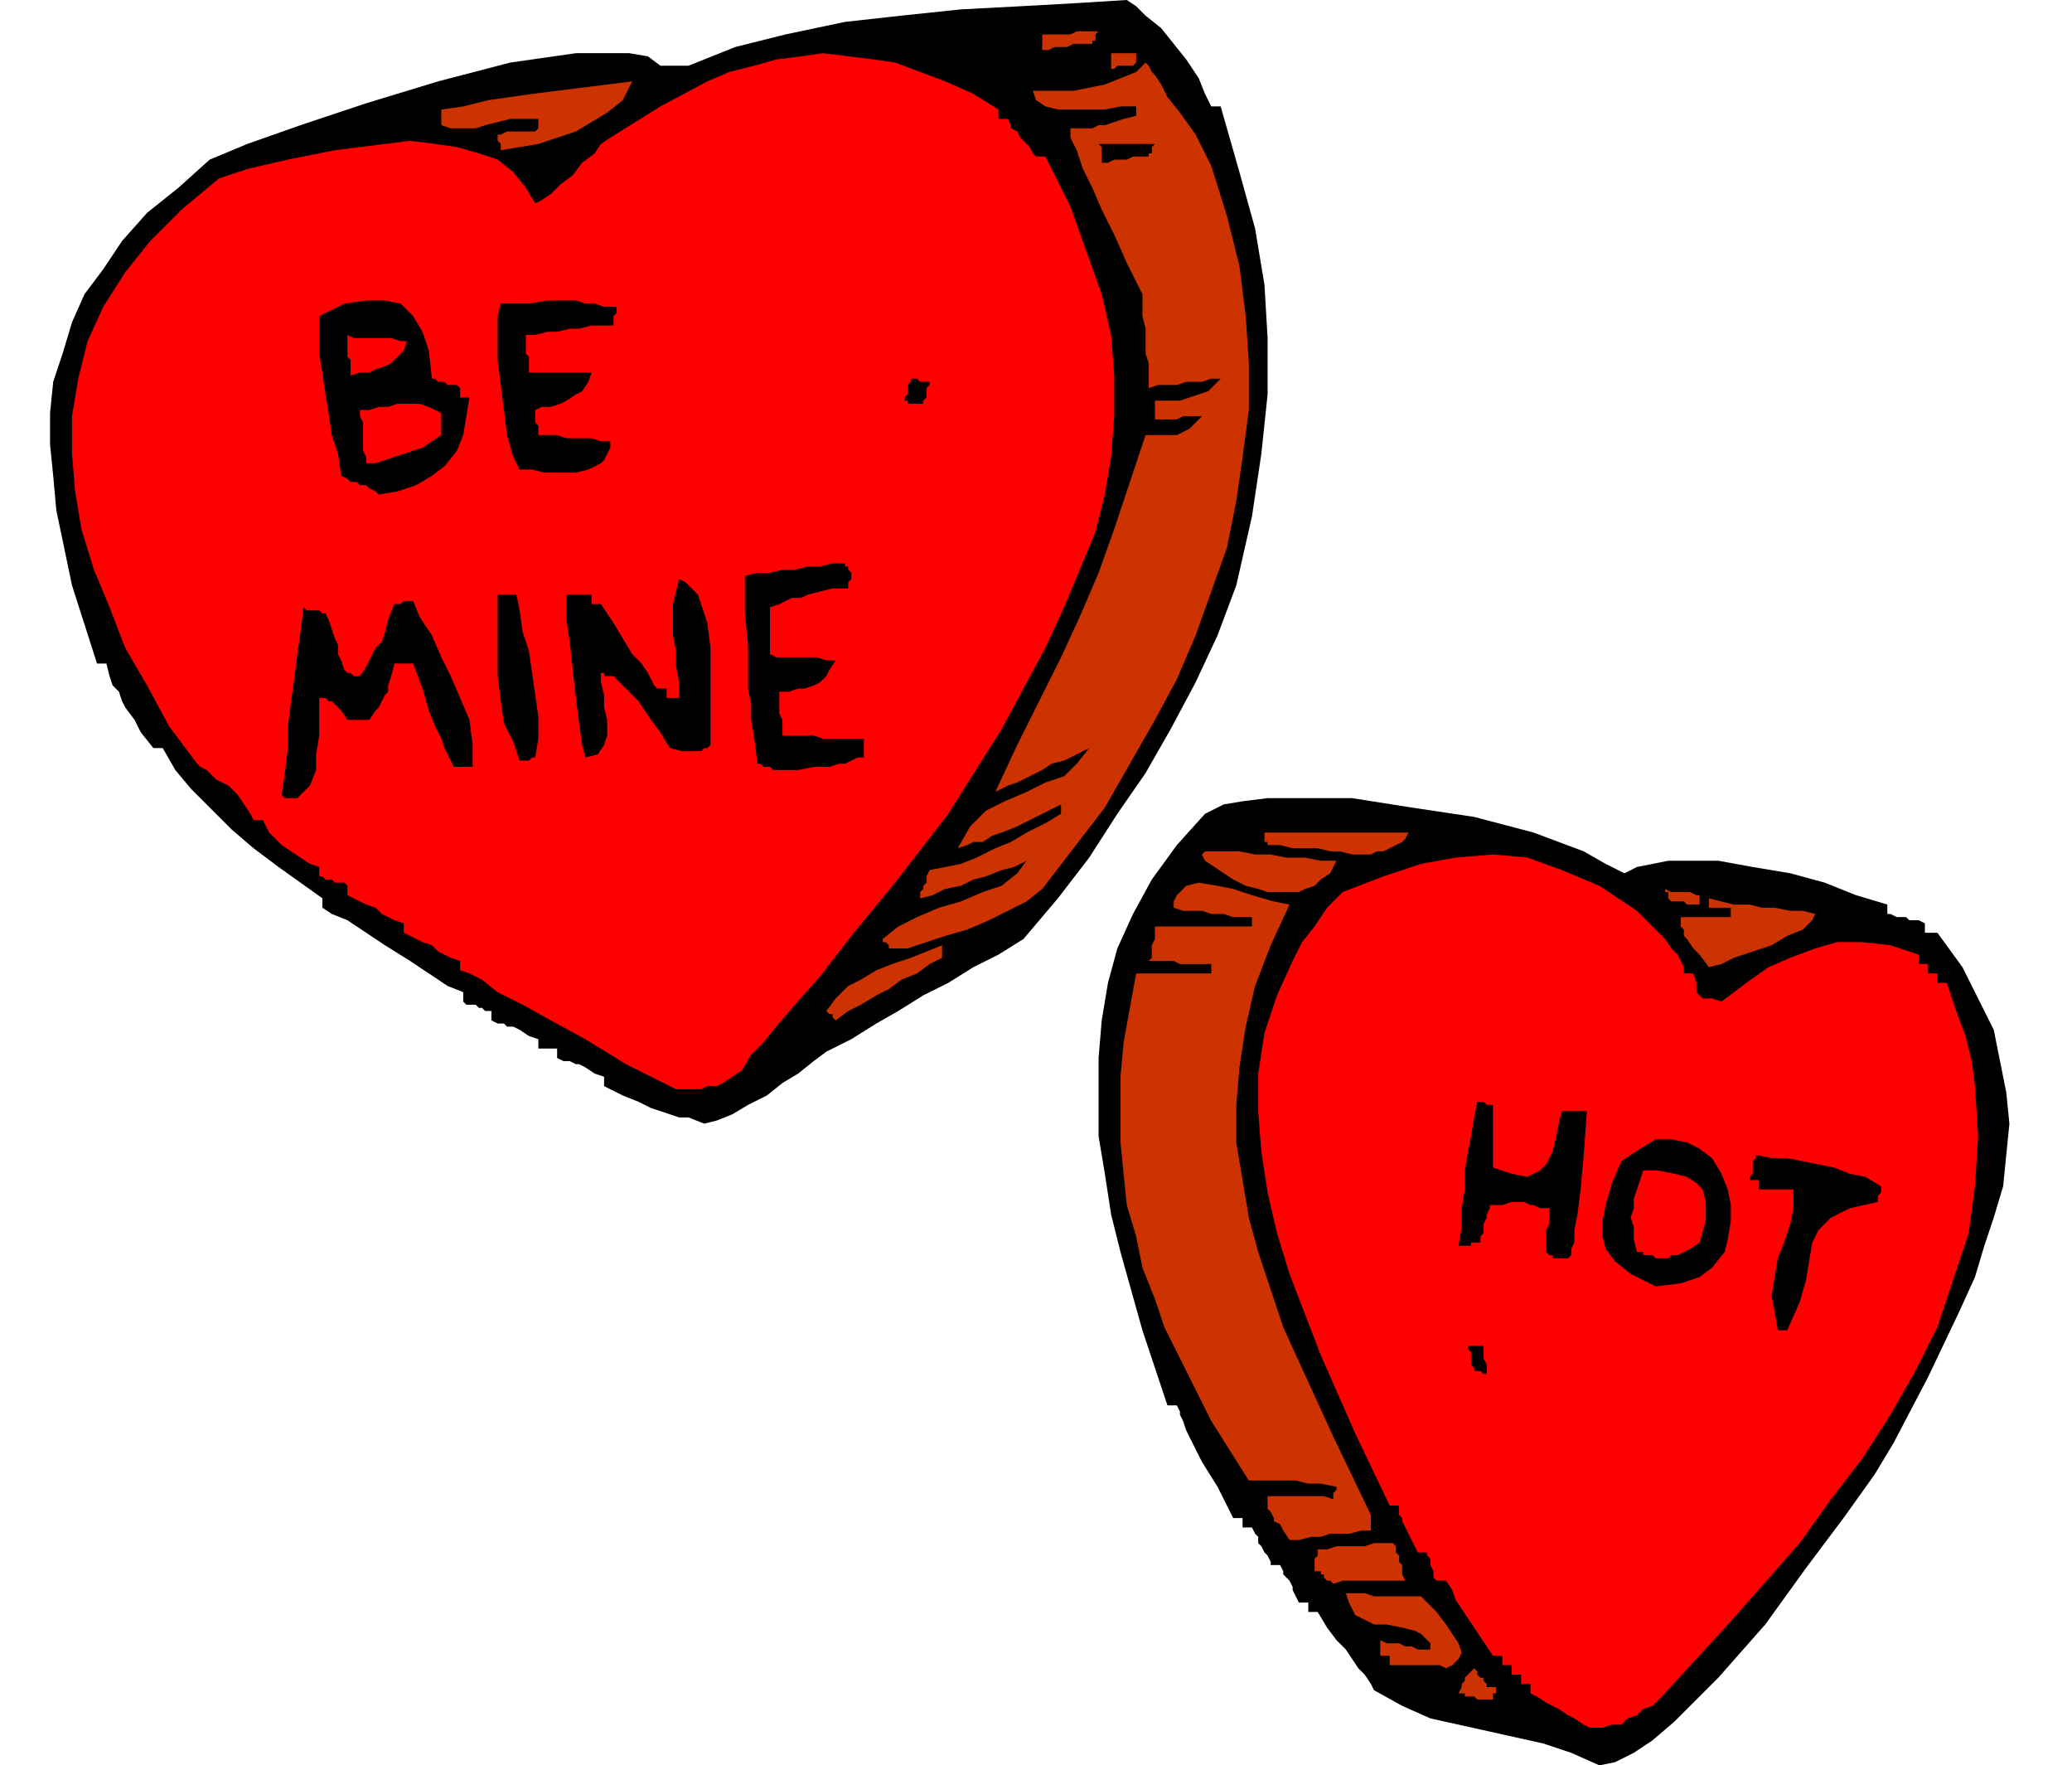
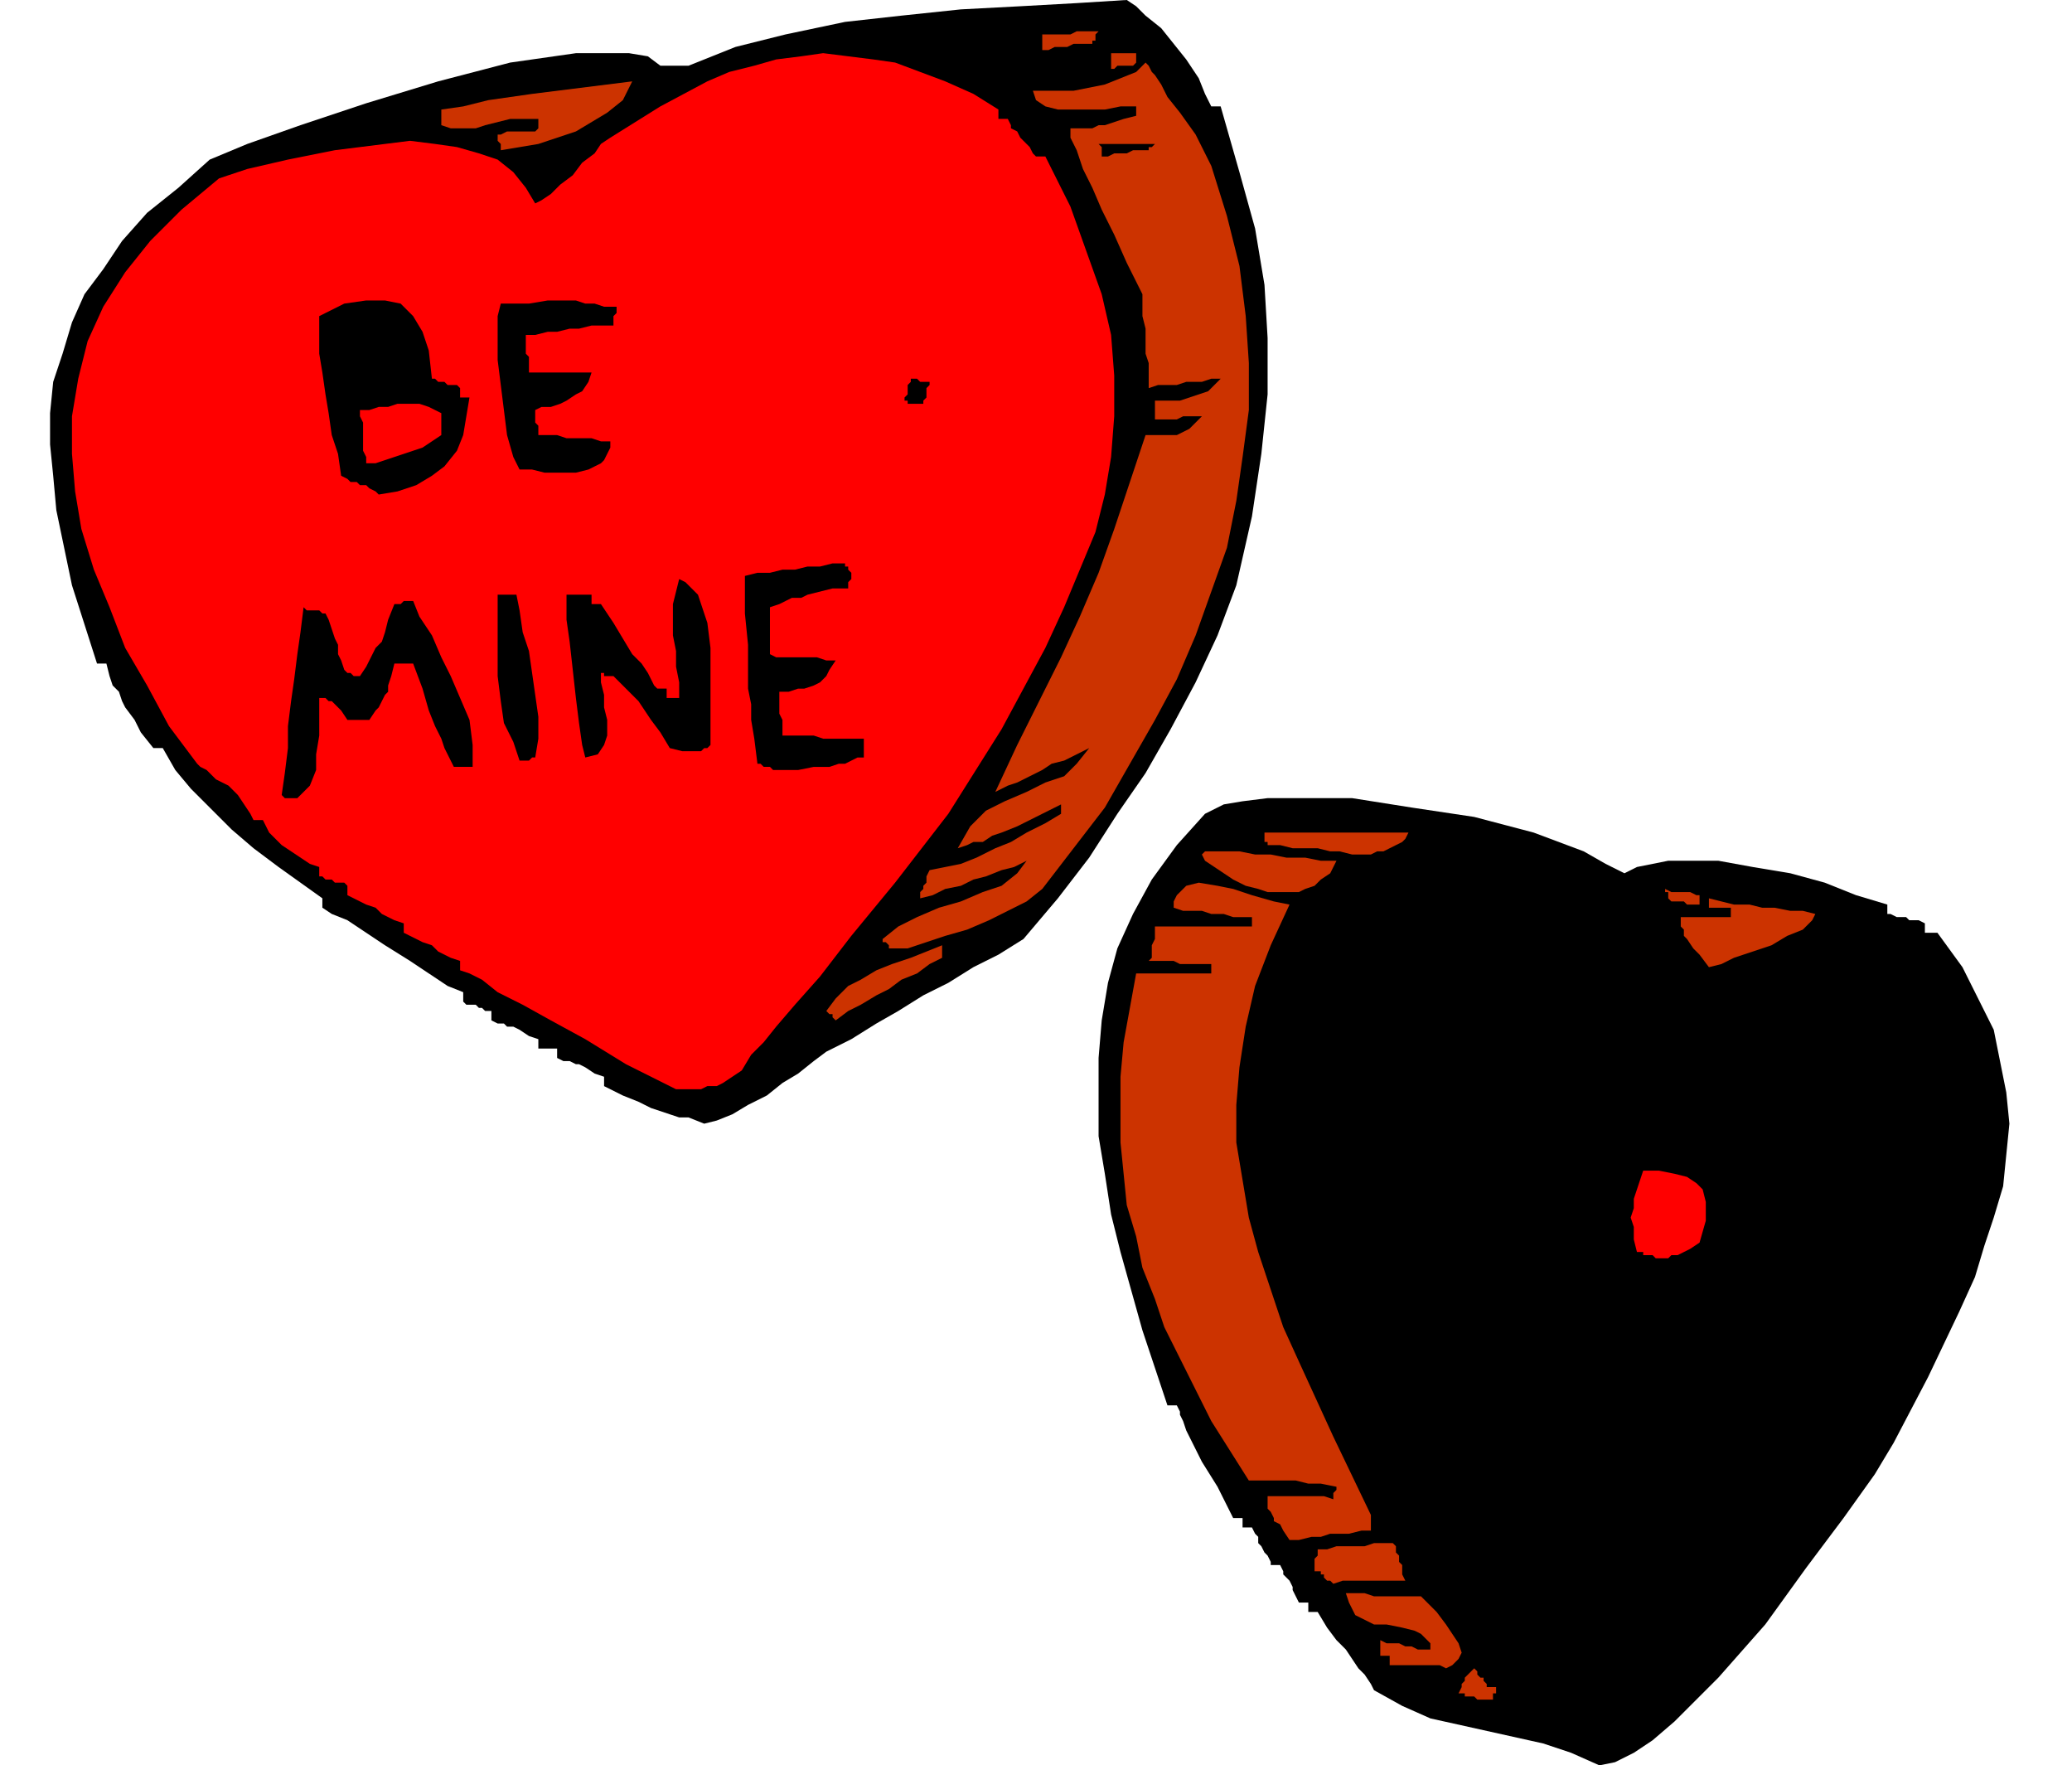
<svg xmlns="http://www.w3.org/2000/svg" fill-rule="evenodd" height="1.879in" preserveAspectRatio="none" stroke-linecap="round" viewBox="0 0 662 564" width="2.206in">
  <style>.brush1{fill:#000}.pen1{stroke:none}.brush2{fill:red}.brush3{fill:#c30}</style>
  <path class="pen1 brush1" d="m511 564-9-4-9-3-9-2-9-2-9-2-9-2-9-4-9-5-1-2-2-3-2-2-2-3-2-3-3-3-3-4-3-5h-3v-3h-3l-1-2-1-2v-1l-1-2-1-1-1-1v-1l-1-2h-3v-1l-1-2-1-1-1-2-1-1v-2l-1-1-1-2h-3v-3h-3l-5-10-5-8-3-6-2-4-1-3-1-2v-1l-1-2h-3l-8-24-7-25-3-12-2-13-2-12v-25l1-12 2-12 3-11 5-11 6-11 8-11 9-10 6-3 6-1 8-1h27l19 3 20 3 19 5 8 3 8 3 7 4 6 3 4-2 5-1 5-1h16l11 2 12 2 11 3 10 4 10 3v3h1l2 1h3l1 1h3l2 1v3h4l8 11 5 10 5 10 2 10 2 10 1 10-1 10-1 10-3 10-3 9-3 10-5 11-10 21-11 21-6 10-10 14-12 16-13 18-15 17-14 14-7 6-6 4-6 3-5 1z" />
-   <path class="pen1 brush2" d="m508 552-2-1-3-2-2-1-3-2-2-1-2-1-3-2-2-1v-3h-3v-3h-3v-3h-3v-3h-3l-2-3-2-3-2-3-2-3-2-3-2-3-1-3-2-3h-3l-1-1v-2l-1-2v-2l-1-1v-1h-3l-2-4-1-2-1-2-1-2v-1l-1-1v-3h-3l-11-23-11-25-5-13-5-13-4-13-3-13-2-13-1-13v-12l2-13 4-12 5-11 3-6 4-5 4-6 5-5 13-5 12-4 11-2 12-1 11 1 11 4 12 5 12 8 5 5 4 4 2 3 2 2 1 2 1 2v2h3l1 3v3l1 1 1 1h3l3 1 8-6 7-5 7-3 8-3 7-2h8l9 1 9 3v3h3v3h3v3h3l3 9 3 8 2 8 1 8 1 16-1 16-2 15-5 15-5 15-7 14-8 14-9 14-10 13-10 14-22 25-22 24-3 3-3 1-2 2-3 1-2 2h-3l-3 1h-4z" />
  <path class="pen1 brush3" d="m472 543-1-1h-3v-1h-2l1-2v-1l1-1v-1l1-1 1-1 1-1 1 1v1l1 1h1v1l1 1v1h3v2h-1v2h-5zm-10-10-2-1h-16v-3h-3v-5l2 1h4l2 1h2l2 1h4v-2l-2-2-1-1-2-1-4-1-5-1h-4l-4-2-2-1-1-2-1-2-1-3h6l3 1h15l2 2 3 3 3 4 2 3 2 3 1 3-1 2-1 1-1 1-2 1zm-36-27-1-1h-1l-1-1v-1h-1v-1h-2v-4l1-1v-2h3l3-1h9l3-1h6l1 1v2l1 1v2l1 1v3l1 2h-20l-3 1zm-14-14-2-3-1-2-2-1v-1l-1-2-1-1v-4h18l3 1v-2l1-1v-1l-5-1h-4l-4-1h-15l-12-19-10-20-5-10-3-9-4-10-2-10-3-10-1-10-1-10v-21l1-11 2-11 2-11h24v-3h-10l-2-1h-8l1-1v-4l1-2v-4h31v-3h-6l-3-1h-4l-3-1h-6l-3-1v-2l1-2 2-2 1-1 4-1 6 1 5 1 6 2 7 2 5 1-6 13-5 13-3 13-2 13-1 12v12l2 12 2 12 3 11 4 12 4 12 5 11 11 24 12 25v5h-3l-4 1h-6l-3 1h-3l-4 1h-3z" />
  <path class="pen1 brush1" d="M471 438v-1l-1-1v-4l-1-1v-1h5v4l1 2v3h-1l-1-1h-2zm97-13-1-6-1-5 1-6 1-6 2-5 2-6 1-5v-6h-11v-3h-3v-1l1-1v-4l1-1v-1l5 1h5l5 1 5 1 5 1 5 2 5 1 5 3v2l-1 1v2l-9 2-6 3-4 4-2 4-1 6-1 6-2 7-4 9h-3zm-39-14-8-4-5-4-3-4-1-4v-5l1-5 2-7 3-7 6-4 5-3h5l5 1 4 2 4 3 3 5 2 5 1 5v5l-1 6-1 4-4 5-4 3-6 2-8 1zm-33-9v-1h-1l-1-1v-7l1-2v-5h-3l-2-1h-1l-2-1h-4l-3 1h-4v1l-1 2v1l-1 2v3l-1 1v2h-3v1h-4l1-6v-6l1-6v-6l1-6 1-5 1-6 1-5h2l1 1h2v20l6 2 5 1 4-2 2-2 2-4 1-4 1-5 1-4h8l-1 14-1 11-1 8-1 5v4l-1 2v2l-1 1h-5z" />
  <path class="pen1 brush2" d="m529 402-1-1h-3v-1h-2l-1-4v-4l-1-3 1-3v-3l1-3 1-3 1-3h5l5 1 4 1 3 2 2 2 1 4v6l-2 7-3 2-2 1-2 1h-2l-1 1h-4z" />
  <path class="pen1 brush1" d="m225 359-5-2h-3l-3-1-3-1-3-1-4-2-5-2-6-3v-3l-3-1-3-2-2-1h-1l-2-1h-2l-2-1v-3h-6v-3l-3-1-3-2-2-1h-2l-1-1h-2l-2-1v-3h-2l-1-1h-1l-1-1h-3l-1-1v-3l-5-2-6-4-6-4-8-5-6-4-6-4-5-2-3-2v-3l-7-5-7-5-8-6-7-6-7-7-6-6-5-6-4-7h-3l-4-5-2-4-3-4-1-2-1-3-2-2-1-3-1-4h-3l-8-25-5-24-1-11-1-10v-10l1-10 3-9 3-10 4-9 6-8 6-9 8-9 10-8 10-9 12-5 17-6 21-7 23-7 23-6 21-3h17l6 1 4 3h9l15-6 16-4 19-4 18-2 19-2 19-1 18-1 16-1 3 2 3 3 5 4 4 5 4 5 4 6 2 5 2 4h3l6 21 5 18 3 18 1 17v18l-2 19-3 20-5 22-6 16-7 15-8 15-8 14-9 13-9 14-10 13-11 13-8 5-8 4-8 5-8 4-8 5-7 4-8 5-8 4-4 3-5 4-5 3-5 4-6 3-5 3-5 2-4 1z" />
  <path class="pen1 brush2" d="m216 348-16-8-13-8-11-6-9-5-8-4-5-4-4-2-3-1v-3l-3-1-2-1-2-1-2-2-3-1-2-1-2-1-2-1v-3l-3-1-2-1-2-1-2-2-3-1-2-1-2-1-2-1v-3l-1-1h-3l-1-1h-2l-1-1h-1v-3l-3-1-3-2-3-2-3-2-2-2-2-2-1-2-1-2h-3l-1-2-2-3-2-3-3-3-4-2-3-3-2-1-1-1-9-12-7-13-7-12-5-13-5-12-4-13-2-12-1-12v-12l2-12 3-12 5-11 7-11 8-10 10-10 12-10 9-3 13-3 15-3 16-2 8-1 8 1 7 1 7 2 6 2 5 4 4 5 3 5 2-1 3-2 3-3 4-3 3-4 4-3 2-3 3-2 16-10 15-8 7-3 8-2 7-2 8-1 7-1 8 1 8 1 7 1 8 3 8 3 9 4 8 5v3h3l1 2v1l2 1 1 2 2 2 1 1 1 2 1 1h3l8 16 5 14 5 14 3 13 1 13v13l-1 13-2 12-3 12-5 12-5 12-6 13-14 26-17 27-17 22-14 17-10 13-8 9-6 7-4 5-4 4-3 5-3 2-3 2-2 1h-3l-2 1h-8z" />
  <path class="pen1 brush3" d="m267 326-1-1v-1h-1l-1-1 3-4 4-4 4-2 5-3 5-2 6-2 5-2 5-2v4l-4 2-4 3-5 2-4 3-4 2-5 3-4 2-4 3zm279-17-3-4-2-2-2-3-1-1v-2l-1-1v-3h16v-3h-7v-3l4 1 4 1h5l4 1h4l5 1h4l4 1-1 2-3 3-5 2-5 3-6 2-6 2-4 2-4 1zm-261-6h-1v-1l-1-1h-1v-1l5-4 6-3 7-3 7-2 7-3 6-2 5-4 3-4-4 2-4 1-5 2-4 1-4 2-5 1-4 2-4 1v-2l1-1v-1l1-1v-2l1-2 5-1 5-1 5-2 6-3 5-2 5-3 6-3 5-3v-3l-8 4-6 3-5 2-3 1-3 2h-3l-2 1-3 1 4-7 5-5 6-3 7-3 6-3 6-2 4-4 4-5-4 2-4 2-4 1-3 2-4 2-4 2-3 1-4 2 7-15 7-14 7-14 6-13 6-14 5-14 5-15 5-15h10l2-1 2-1 2-2 2-2h-6l-2 1h-7v-6h8l3-1 3-1 3-1 2-2 2-2h-3l-3 1h-5l-3 1h-6l-3 1v-8l-1-3v-8l-1-4v-7l-5-10-4-9-4-8-3-7-3-6-2-6-2-4v-3h7l2-1h2l3-1 3-1 4-1v-3h-5l-5 1h-15l-4-1-3-2-1-3h13l5-1 5-1 5-2 5-2 3-3 1 1 1 2 1 1 2 3 2 4 4 5 5 7 5 10 5 16 4 16 2 16 1 15v15l-2 15-2 14-3 15-5 14-5 14-6 14-7 13-8 14-8 14-10 13-10 13-5 4-6 3-6 3-7 3-7 2-6 2-6 2h-5z" />
  <path class="pen1 brush3" d="m534 288-1-1v-2h-1v-1l2 1h6l2 1h1v3h-4l-1-1h-4zm-129-3-3-1-4-1-4-2-3-2-3-2-3-2-1-2 1-1h11l5 1h5l5 1h6l5 1h5l-2 4-3 2-2 2-3 1-2 1h-10zm31-12h-4l-4-1h-3l-4-1h-8l-4-1h-4v-1h-1v-3h46l-1 2-1 1-2 1-2 1-2 1h-2l-2 1h-2z" />
  <path class="pen1 brush1" d="M93 255h-2l-1-1 1-7 1-8v-7l1-8 1-7 1-8 1-7 1-8 1 1h4l1 1h1l1 2 1 3 1 3 1 2v3l1 2 1 3 1 1h1l1 1h2l2-3 1-2 1-2 1-2 2-2 1-3 1-4 2-5h2l1-1h3l2 5 4 6 3 7 3 6 3 7 3 7 1 8v7h-6l-1-2-1-2-1-2-1-3-2-4-2-5-2-7-3-8h-6l-1 4-1 3v2l-1 1-1 2-1 2-1 1-2 3h-7l-2-3-1-1-1-1-1-1h-1l-1-1h-2v12l-1 6v5l-2 5-1 1-2 2-1 1h-2zm154-9-1-1h-2l-1-1h-1l-1-8-1-6v-5l-1-5v-14l-1-10v-12l4-1h4l4-1h4l4-1h4l4-1h4v1h1v1l1 1v2l-1 1v2h-5l-4 1-4 1-2 1h-3l-2 1-2 1-3 1v15l2 1h13l3 1h3l-2 3-1 2-2 2-2 1-3 1h-2l-3 1h-3v7l1 2v5h10l3 1h13v6h-2l-2 1-2 1h-2l-3 1h-5l-5 1h-8zm-81-3-2-6-3-6-1-7-1-8v-26h6l1 5 1 7 2 6 1 7 1 7 1 7v7l-1 6h-1l-1 1h-3zm21-1-1-4-1-7-1-8-1-9-1-9-1-7v-8h8v3h3l4 6 3 5 3 5 3 3 2 3 1 2 1 2 1 1h3v3h4v-5l-1-5v-5l-1-5v-10l1-4 1-4 2 1 2 2 2 2 1 3 2 6 1 8v31l-1 1h-1l-1 1h-6l-4-1-3-5-3-4-2-3-2-3-2-2-2-2-2-2-2-2h-3v-1h-1v3l1 4v4l1 4v5l-1 3-2 3-4 1zm-66-84-1-1-2-1-1-1h-2l-1-1h-2l-1-1-2-1-1-7-2-6-1-7-1-6-1-7-1-6v-12l8-4 7-1h6l5 1 4 4 3 5 2 6 1 9h1l1 1h2l1 1h3l1 1v3h3l-1 6-1 6-2 5-4 5-4 3-5 3-6 2-6 1zm45-8-2-4-2-7-1-8-1-8-1-8v-14l1-4h9l6-1h9l3 1h3l3 1h4v2l-1 1v3h-7l-4 1h-3l-4 1h-3l-4 1h-3v6l1 1v5h20l-1 3-2 3-2 1-3 2-2 1-3 1h-3l-2 1v4l1 1v3h6l3 1h8l3 1h3v2l-1 2-1 2-1 1-4 2-4 1h-10l-4-1h-4z" />
  <path class="pen1 brush2" d="M117 148v-2l-1-2v-9l-1-2v-2h3l3-1h3l3-1h7l3 1 4 2v7l-3 2-3 2-3 1-3 1-3 1-3 1-3 1h-3z" />
  <path class="pen1 brush1" d="M292 129h-2v-1h-1v-1l1-1v-3l1-1v-1h2l1 1h3v1l-1 1v3l-1 1v1h-3z" />
-   <path class="pen1 brush2" d="M112 120v-5l-1-1v-7l2 1h12l3 1h2l-1 3-2 2-2 2-2 1-3 1-2 1h-3l-3 1z" />
-   <path class="pen1 brush1" d="M352 52v-5l-1-1h18l-1 1v2h-1v1h-5l-2 1h-4l-2 1h-2z" />
+   <path class="pen1 brush1" d="M352 52v-5l-1-1h18l-1 1h-1v1h-5l-2 1h-4l-2 1h-2z" />
  <path class="pen1 brush3" d="M160 48v-2l-1-1v-2h1l2-1h9l1-1v-3h-9l-4 1-4 1-3 1h-8l-3-1v-5l7-1 8-2 7-1 7-1 8-1 8-1 8-1 8-1-3 6-5 4-5 3-5 3-6 2-6 2-6 1-6 1zm195-26v-5h8v3l-1 1h-5l-1 1h-1zm-22-6v-5h9l2-1h7l-1 1v2h-1v1h-6l-2 1h-4l-2 1h-2z" />
</svg>